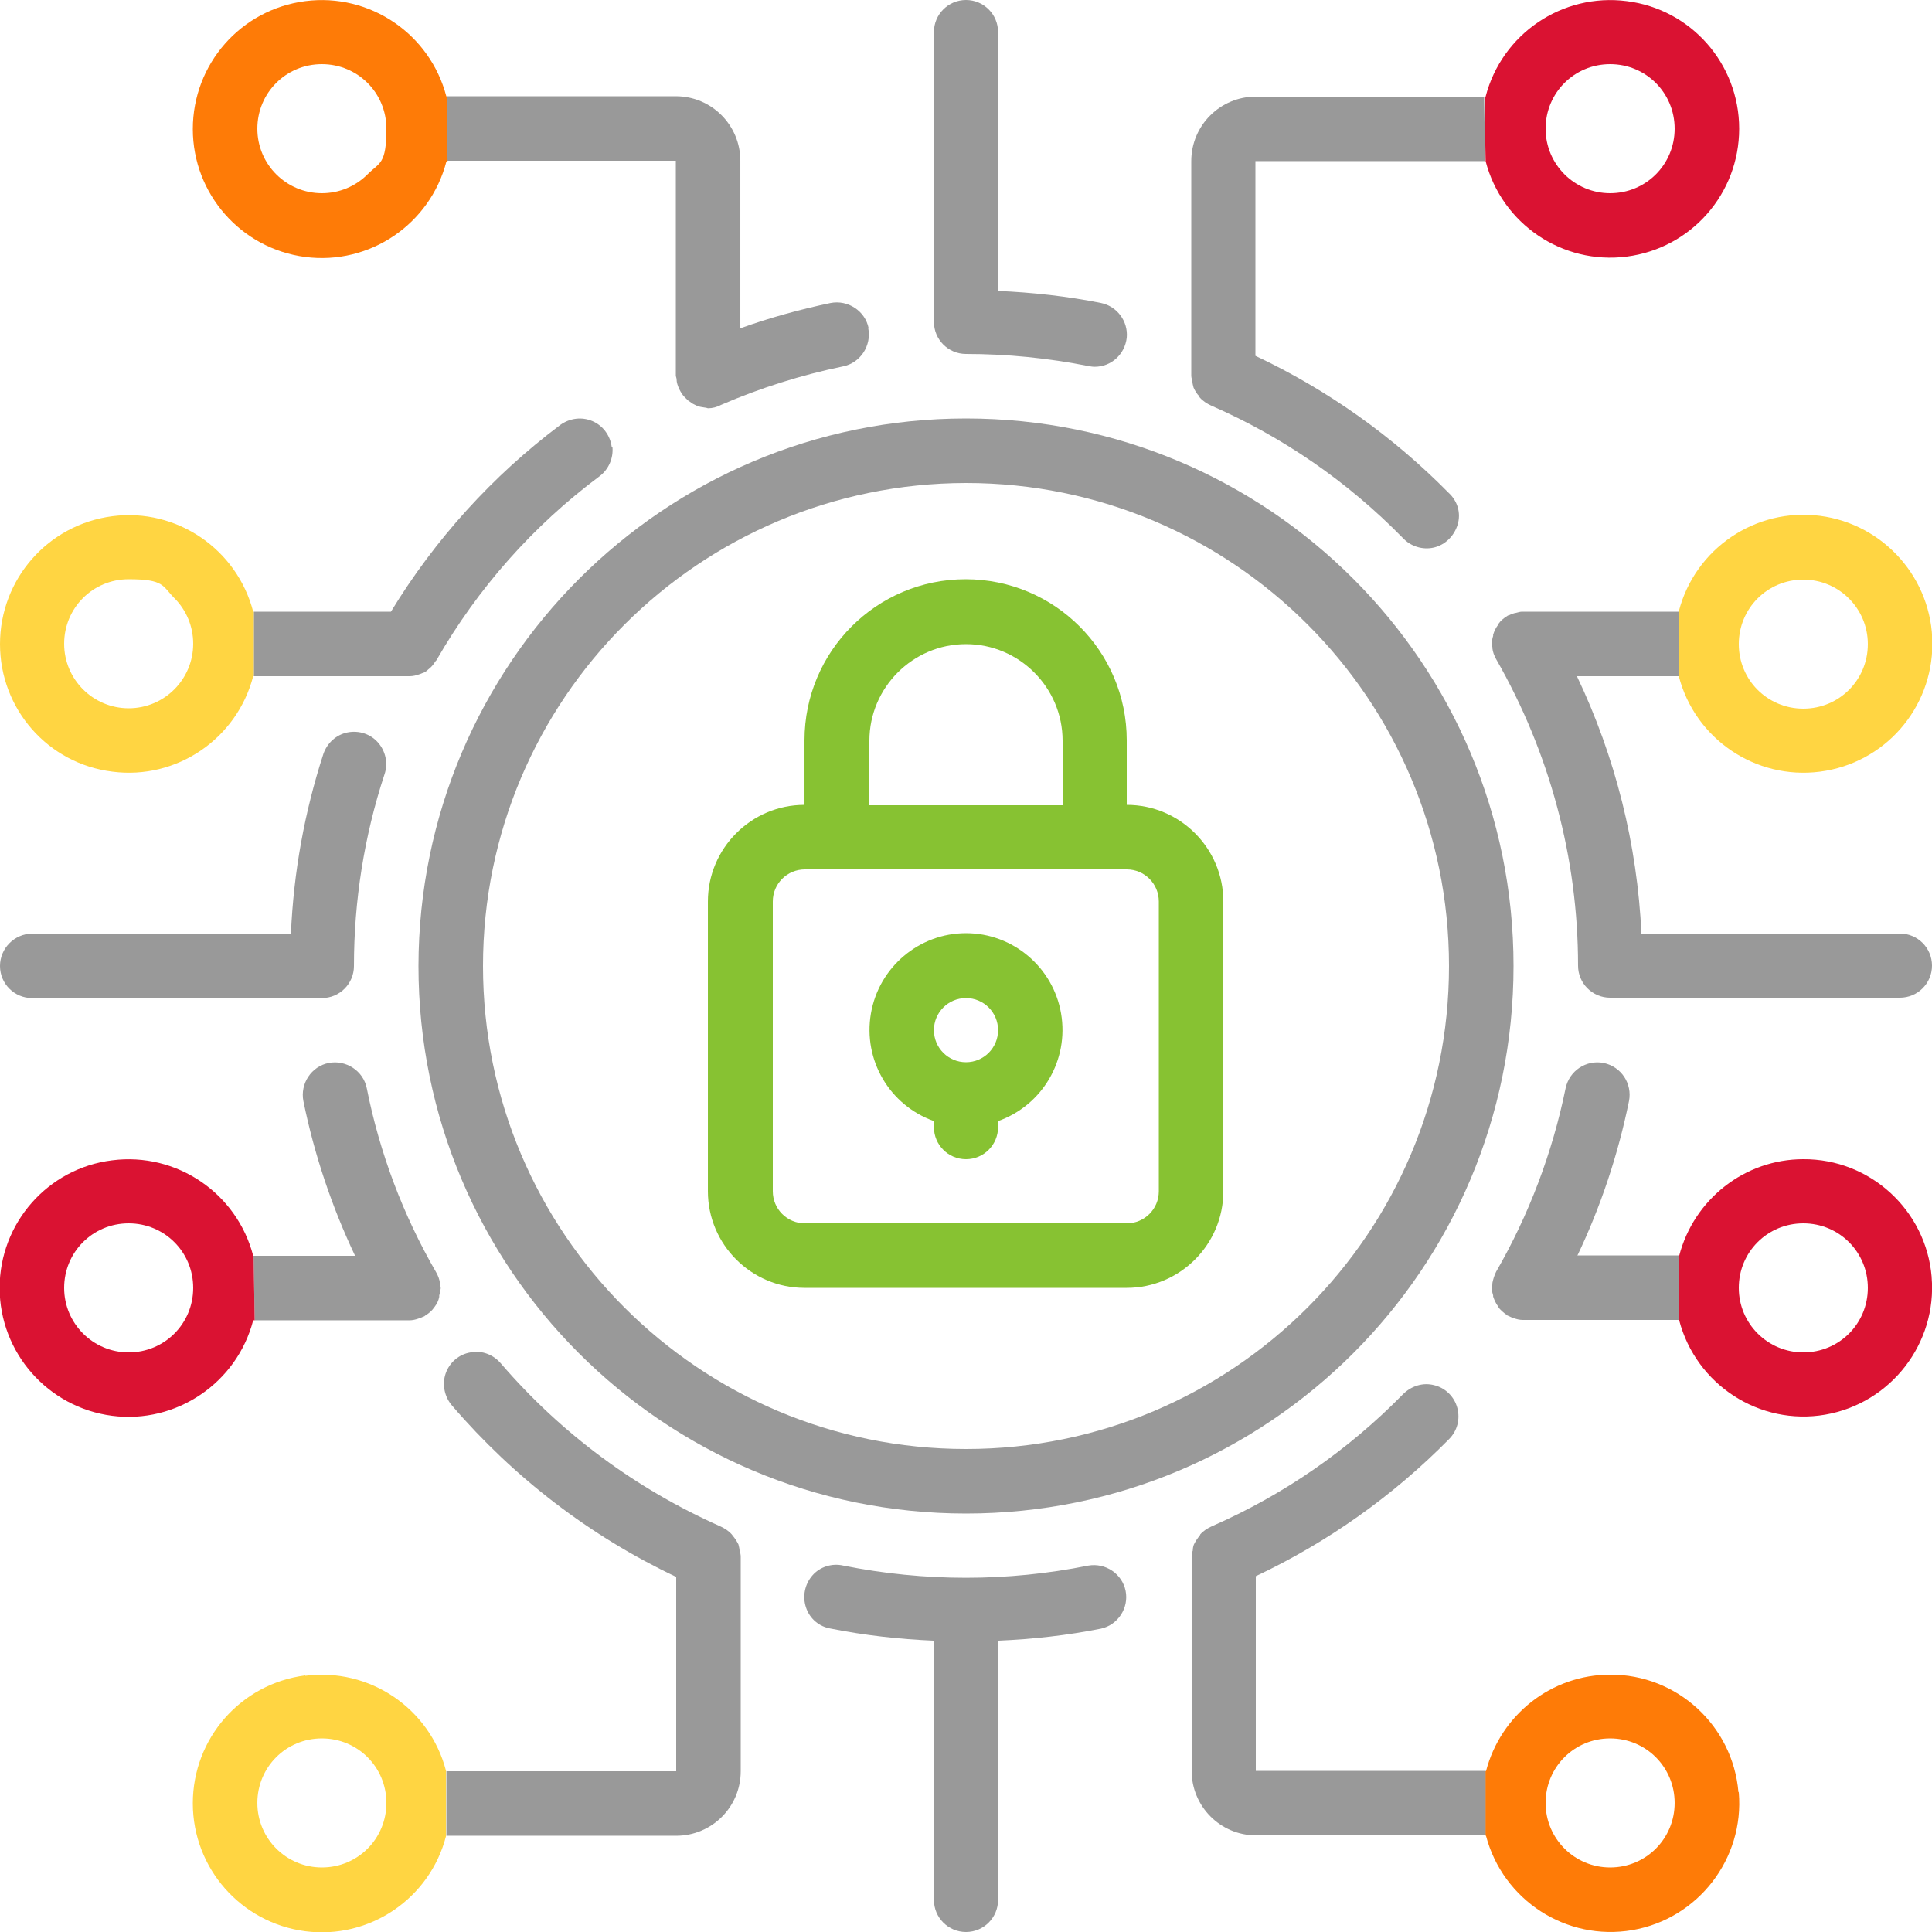
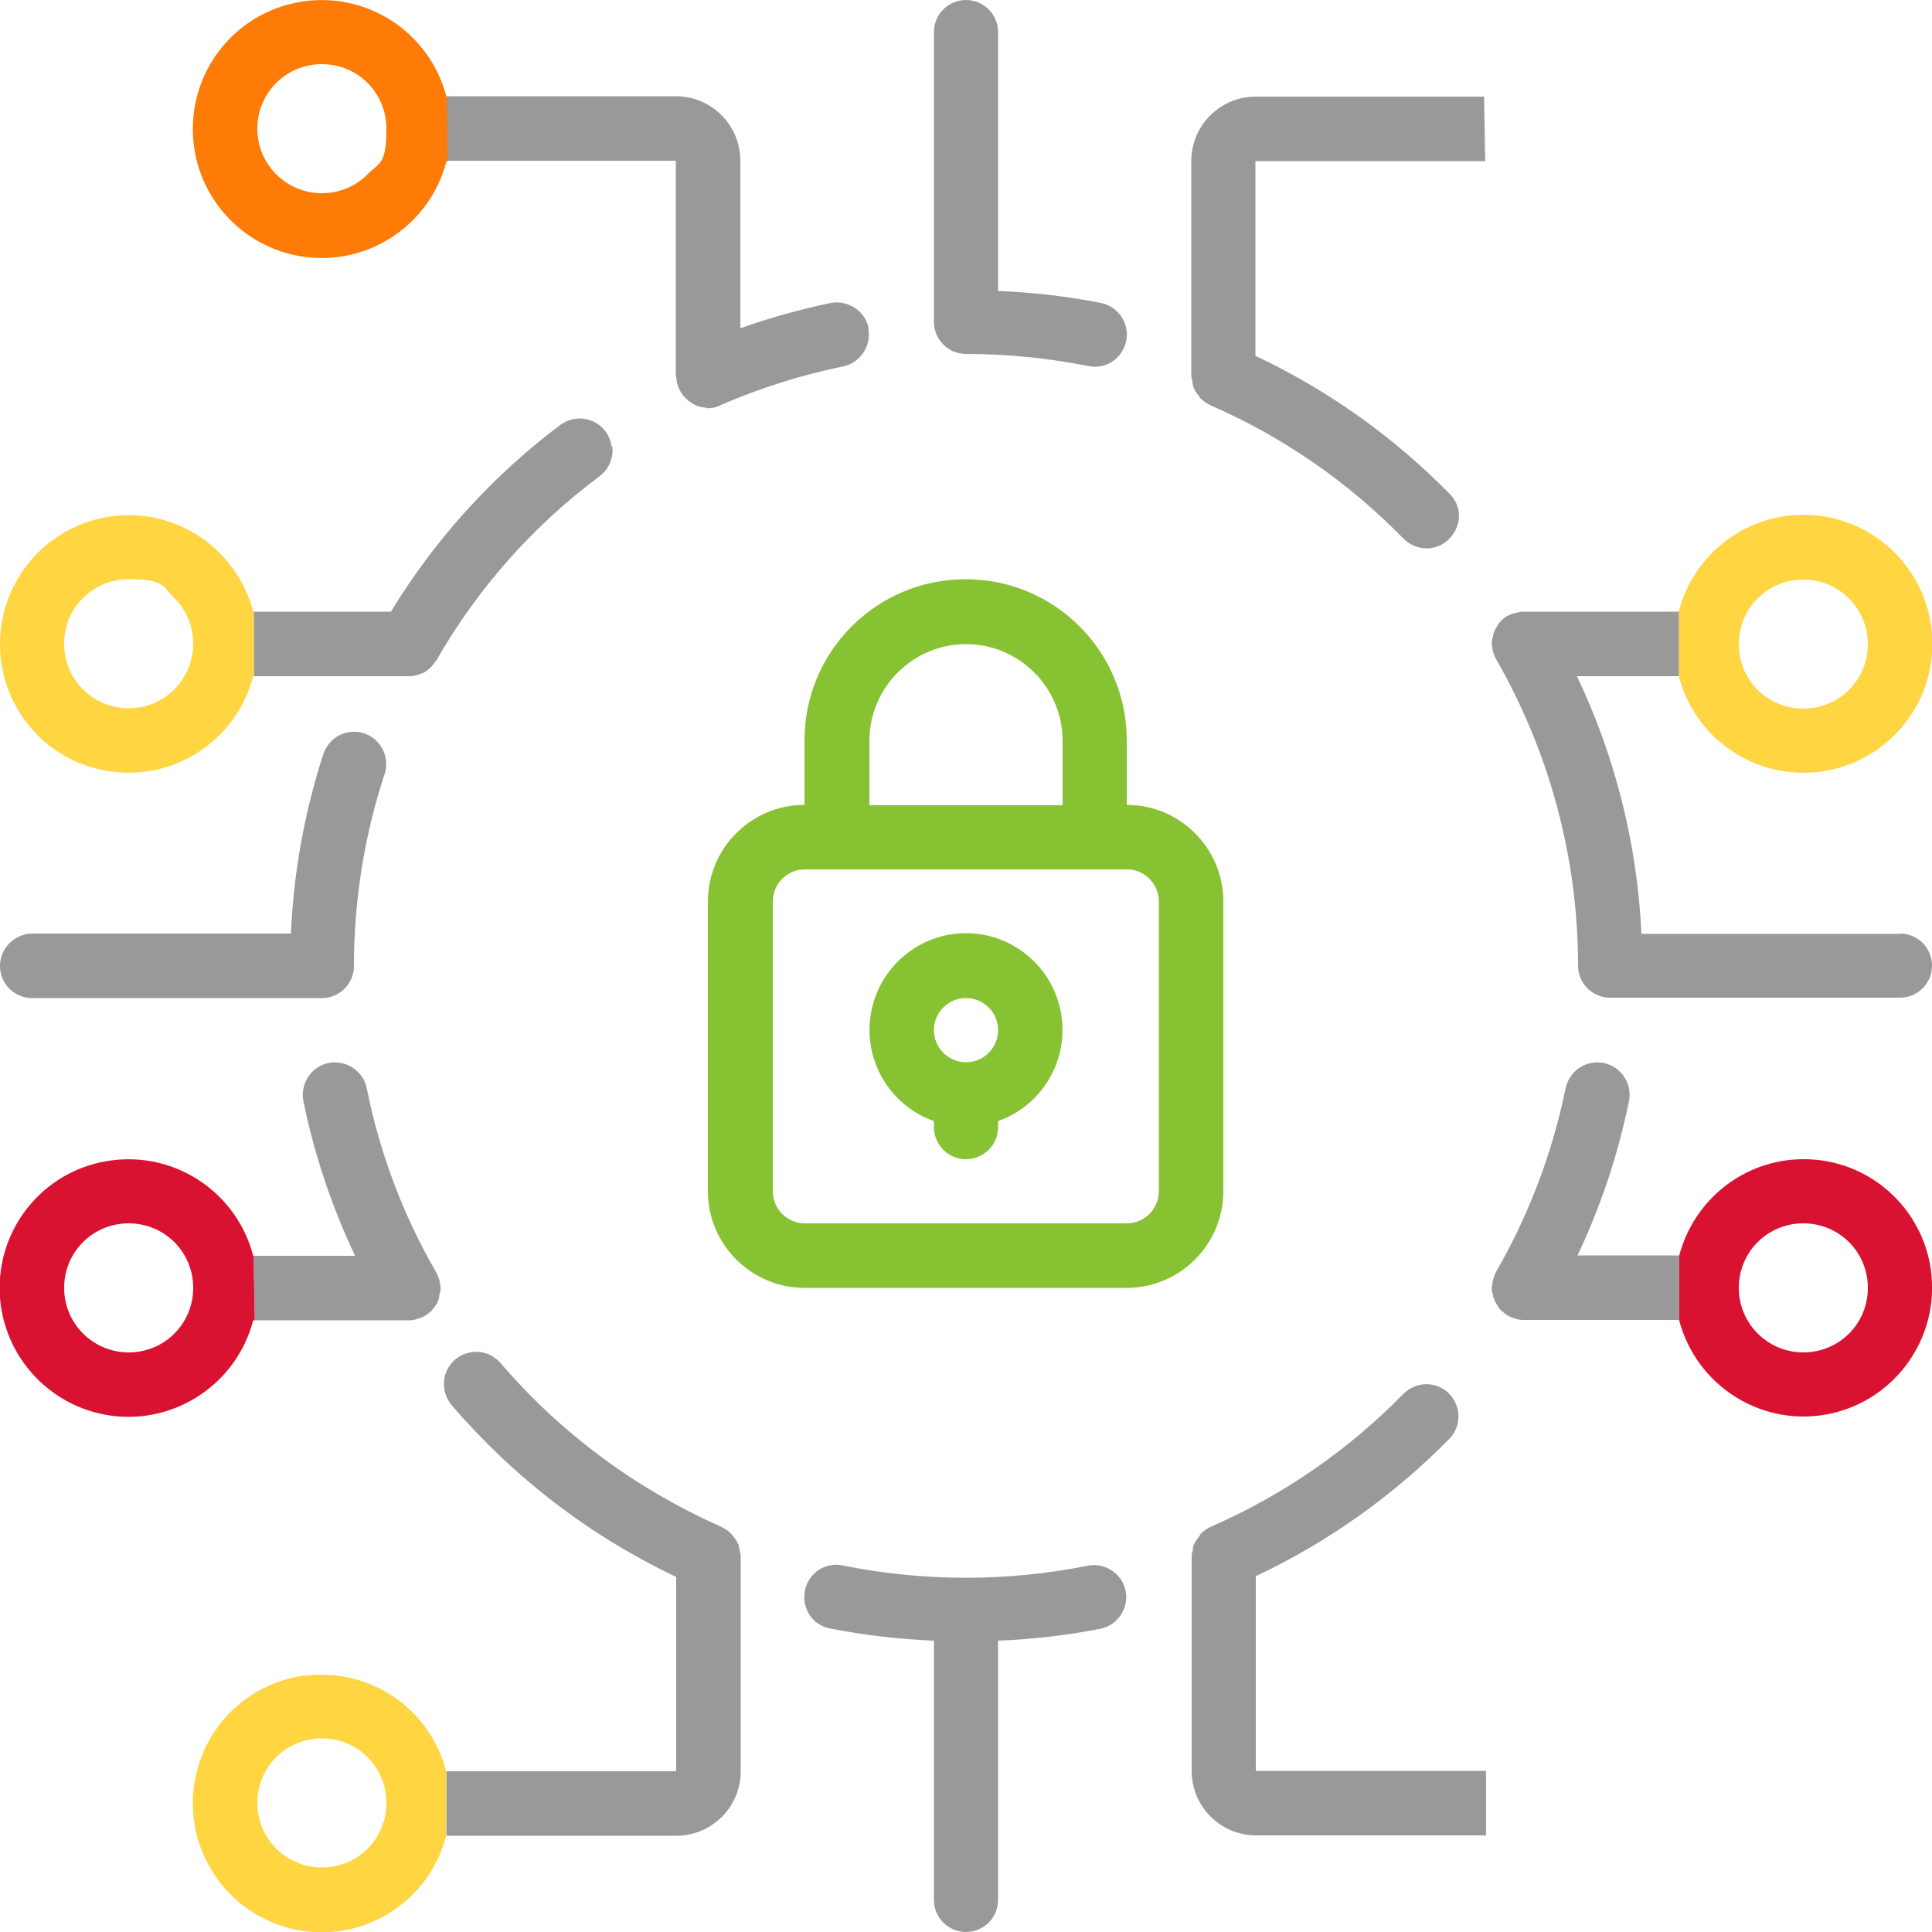
<svg xmlns="http://www.w3.org/2000/svg" id="Layer_1" data-name="Layer 1" version="1.1" viewBox="0 0 512 512">
  <defs>
    <style>
      .cls-1 {
        fill: #fe7b07;
      }

      .cls-1, .cls-2, .cls-3, .cls-4, .cls-5 {
        stroke-width: 0px;
      }

      .cls-2 {
        fill: #999;
      }

      .cls-3 {
        fill: #87c232;
      }

      .cls-4 {
        fill: #ffd542;
      }

      .cls-5 {
        fill: #da1232;
      }
    </style>
  </defs>
  <g id="_021---Cyber-Security" data-name="021---Cyber-Security">
    <path id="Shape" class="cls-3" d="M213.3,341.3h85.3c14.1,0,25.6-11.5,25.6-25.6v-76.8c0-14.1-11.5-25.6-25.6-25.6v-17.1c0-23.6-19.1-42.7-42.7-42.7s-42.7,19.1-42.7,42.7v17.1c-14.1,0-25.6,11.5-25.6,25.6v76.8c0,14.1,11.5,25.6,25.6,25.6ZM230.4,196.3c0-14.1,11.5-25.6,25.6-25.6s25.6,11.5,25.6,25.6v17.1h-51.2v-17.1ZM204.8,238.9c0-4.7,3.8-8.5,8.5-8.5h85.3c4.7,0,8.5,3.8,8.5,8.5v76.8c0,4.7-3.8,8.5-8.5,8.5h-85.3c-4.7,0-8.5-3.8-8.5-8.5v-76.8Z" />
    <path id="Shape-2" data-name="Shape" class="cls-3" d="M247.5,297.1v1.6c0,4.7,3.8,8.5,8.5,8.5s8.5-3.8,8.5-8.5v-1.6c11.8-4.2,18.8-16.2,16.7-28.5-2.1-12.3-12.8-21.3-25.2-21.3s-23.1,9-25.2,21.3,4.9,24.3,16.7,28.5ZM256,264.5c4.7,0,8.5,3.8,8.5,8.5s-3.8,8.5-8.5,8.5-8.5-3.8-8.5-8.5,3.8-8.5,8.5-8.5h0Z" />
-     <path id="Shape-3" data-name="Shape" class="cls-2" d="M110.9,256c0,80.1,64.9,145.1,145.1,145.1s145.1-64.9,145.1-145.1-64.9-145.1-145.1-145.1c-80.1,0-145,65-145.1,145.1ZM256,128c70.7,0,128,57.3,128,128s-57.3,128-128,128-128-57.3-128-128c0-70.7,57.3-127.9,128-128Z" />
    <path class="cls-2" d="M332.8,469.3v-51.6c19.1-9,36.4-21.3,51.2-36.3,2.2-2.2,3-5.3,2.2-8.3-.8-3-3.2-5.3-6.1-6-3-.8-6.1.2-8.3,2.4-14.5,14.8-31.7,26.7-50.7,35-1.1.5-2.2,1.2-3,2.1,0,.1-.1.2-.2.4-.6.7-1.1,1.5-1.5,2.3-.2.5-.3,1.1-.3,1.6-.2.5-.3,1-.3,1.5v56.9c0,9.4,7.6,17.1,17.1,17.1h60.9v-17.1h-60.9Z" />
    <polygon class="cls-1" points="426.7 443.7 426.7 443.7 426.7 443.7 426.7 443.7" />
-     <path class="cls-1" d="M460.7,474.9c-1.5-17.6-16.3-31.2-34-31.1-15.5,0-29,10.6-32.9,25.6h-.1v17.1h.1c4.5,17.1,21.3,28,38.8,25,17.4-3,29.7-18.9,28.2-36.5ZM426.7,494.9c-9.4,0-17.1-7.6-17.1-17.1s7.6-17.1,17.1-17.1,17.1,7.6,17.1,17.1-7.6,17.1-17.1,17.1Z" />
    <path class="cls-2" d="M116.6,340.4c0-.1,0-.2,0-.3-.1-1-.5-2-1-2.9h0c-8.8-15.2-15-31.7-18.4-48.8-.9-4.6-5.5-7.6-10.1-6.7s-7.6,5.5-6.7,10.1c2.9,14.2,7.5,27.9,13.7,41h-26.9l.3,17.1h40.8c0,0,.1,0,.2,0,.8,0,1.7-.2,2.5-.5.4-.1.8-.3,1.2-.5,0,0,.2,0,.3-.1,0,0,.2-.2.4-.3.8-.5,1.5-1.1,2-1.8.1-.1.2-.3.3-.4.6-.8,1-1.6,1.2-2.6,0-.1,0-.3,0-.4.2-.6.3-1.3.4-1.9,0-.3-.1-.6-.2-1Z" />
    <path class="cls-5" d="M67.1,332.8c-4.3-16.6-20.3-27.5-37.4-25.3C12.7,309.6-.1,324.1-.1,341.3s12.8,31.7,29.8,33.9,33.1-8.7,37.4-25.3h0s.4,0,.4,0l-.3-17.1h0ZM34.1,358.4c-9.4,0-17.1-7.6-17.1-17.1s7.6-17.1,17.1-17.1,17.1,7.6,17.1,17.1-7.6,17.1-17.1,17.1Z" />
    <path class="cls-4" d="M67.1,162.1c-4.3-16.6-20.3-27.5-37.3-25.3C12.7,139,0,153.5,0,170.7c0,17.2,12.7,31.7,29.8,33.8,17,2.2,33-8.7,37.3-25.3h.2v-17.1h-.2ZM34.1,187.7c-9.4,0-17.1-7.6-17.1-17.1s7.6-17.1,17.1-17.1,8.9,1.8,12.1,5c3.2,3.2,5,7.5,5,12.1,0,9.4-7.6,17.1-17.1,17.1Z" />
    <path class="cls-2" d="M162.1,118.4c-.4-3-2.3-5.6-5.1-6.8-2.8-1.2-6-.8-8.5,1-18,13.5-33.2,30.3-44.9,49.5h-36.3v17.1h41.3c.8,0,1.7-.2,2.5-.5.4-.1.7-.3,1.1-.4.5-.2.9-.5,1.3-.9.7-.5,1.3-1.2,1.8-2,.1-.2.3-.3.4-.5,10.9-19,25.6-35.6,43.2-48.7,2.4-1.8,3.7-4.8,3.4-7.8Z" />
    <path class="cls-2" d="M418,332.8c6.2-13,10.8-26.8,13.7-41,.9-4.6-2-9.1-6.7-10.1-4.6-.9-9.1,2-10.1,6.7-3.5,17.1-9.7,33.5-18.4,48.6h0c-.5,1-.8,2-1,3,0,0,0,.2,0,.3,0,.3-.2.6-.2,1,0,.7.2,1.3.4,2,0,.1,0,.2,0,.3.3.9.7,1.8,1.3,2.6,0,.1.2.3.2.4.6.7,1.3,1.3,2,1.8.1,0,.2.2.4.3.1,0,.2,0,.3.1.4.2.8.4,1.2.5.8.3,1.6.5,2.5.5,0,0,.1,0,.2,0h41.2v-17.1h-26.9Z" />
    <path class="cls-5" d="M511.9,338.3c-1.5-17.6-16.3-31.2-34-31.1-15.5,0-29,10.6-32.9,25.6h0v17.1h0c4.5,17.1,21.3,28,38.7,25,17.4-3,29.7-18.9,28.2-36.5ZM477.9,358.4c-9.4,0-17.1-7.6-17.1-17.1s7.6-17.1,17.1-17.1,17.1,7.6,17.1,17.1-7.6,17.1-17.1,17.1Z" />
    <path class="cls-4" d="M80.9,444c-17.1,2.2-29.8,16.7-29.8,33.9s12.8,31.7,29.8,33.9c17,2.2,33-8.6,37.3-25.2v-17.3c-4.3-16.6-20.3-27.4-37.3-25.2ZM85.3,494.9c-9.4,0-17.1-7.6-17.1-17.1s7.6-17.1,17.1-17.1,17.1,7.6,17.1,17.1-7.6,17.1-17.1,17.1Z" />
    <path class="cls-2" d="M196,411c0-.6-.2-1.2-.3-1.7-.4-.8-.9-1.6-1.5-2.3-.1-.1-.2-.3-.3-.4-.8-.9-1.9-1.6-3-2.1-22.3-9.9-42.2-24.6-58.1-43.1-2-2.4-5.1-3.6-8.1-3-3.1.5-5.6,2.7-6.6,5.6-1,2.9-.3,6.2,1.7,8.5,16.4,19.1,36.6,34.6,59.4,45.4v51.5h-60.9s0,0,0-.1v17.3s0,0,0-.1h60.9c9.4,0,17.1-7.6,17.1-17.1v-56.8h0c0-.6-.1-1.1-.3-1.6Z" />
    <path id="Path" class="cls-2" d="M288.4,414.9c-21.4,4.3-43.4,4.3-64.9,0-3-.7-6.2.3-8.2,2.6s-2.7,5.5-1.7,8.5,3.5,5.1,6.6,5.6c9,1.8,18.1,2.8,27.3,3.2v68.7c0,4.7,3.8,8.5,8.5,8.5s8.5-3.8,8.5-8.5v-68.7c9.2-.4,18.3-1.4,27.3-3.2,4.5-1,7.4-5.5,6.5-10s-5.3-7.5-9.9-6.7h0Z" />
    <path class="cls-2" d="M230.2,87c-.9-4.6-5.5-7.6-10.1-6.7-8.1,1.7-16.1,3.9-23.9,6.7v-44.4c0-9.4-7.6-17.1-17.1-17.1h-60.9l.2,17.1h60.7v56.9c0,.3.2.7.2,1,0,.9.3,1.7.7,2.6.4.8.8,1.5,1.4,2.1.3.3.6.6.9.9.4.3.9.6,1.3.9.4.2.8.4,1.2.6.6.2,1.2.3,1.9.4.3,0,.6.1.9.2,1.2,0,2.4-.3,3.5-.9,10.4-4.5,21.2-7.9,32.3-10.2,4.6-.9,7.6-5.5,6.7-10.1Z" />
    <path class="cls-1" d="M118.3,25.6C114,9,98-1.9,80.9.3c-17.1,2.2-29.8,16.7-29.8,33.9s12.8,31.7,29.8,33.9c17.1,2.2,33.1-8.7,37.4-25.3h.3l-.2-17.1h0ZM97.4,46.2c-3.2,3.2-7.5,5-12.1,5-9.4,0-17.1-7.6-17.1-17.1s7.6-17.1,17.1-17.1,17.1,7.6,17.1,17.1-1.8,8.9-5,12.1Z" />
    <path class="cls-2" d="M332.8,25.6c-9.4,0-17.1,7.6-17.1,17.1v56.9c0,.5.2,1,.3,1.5,0,.6.2,1.1.3,1.6.4.9.9,1.7,1.5,2.3,0,.1.1.3.2.4.8.9,1.9,1.6,3,2.1,19,8.3,36.2,20.2,50.7,35,2.1,2.3,5.3,3.3,8.3,2.6,3-.7,5.4-3.1,6.3-6.1s0-6.2-2.4-8.4c-14.8-15-32.1-27.3-51.2-36.3v-51.6h60.9s-.3-17.1-.3-17.1h-60.6Z" />
-     <path class="cls-5" d="M431.1.3c-17.1-2.2-33.1,8.7-37.4,25.3h-.3l.3,17.1h0c4.3,16.6,20.3,27.5,37.4,25.3,17.1-2.2,29.8-16.7,29.8-33.9S448.1,2.4,431.1.3ZM426.7,51.2c-9.4,0-17.1-7.6-17.1-17.1s7.6-17.1,17.1-17.1,17.1,7.6,17.1,17.1-7.6,17.1-17.1,17.1Z" />
-     <path id="Path-2" data-name="Path" class="cls-2" d="M256,0c-4.7,0-8.5,3.8-8.5,8.5v76.8c0,4.7,3.8,8.5,8.5,8.5,10.9,0,21.8,1.1,32.4,3.2.6.1,1.1.2,1.7.2,4.4,0,8-3.3,8.5-7.7.4-4.3-2.5-8.3-6.8-9.2-9-1.8-18.1-2.8-27.3-3.2V8.5c0-4.7-3.8-8.5-8.5-8.5Z" />
+     <path id="Path-2" data-name="Path" class="cls-2" d="M256,0c-4.7,0-8.5,3.8-8.5,8.5v76.8c0,4.7,3.8,8.5,8.5,8.5,10.9,0,21.8,1.1,32.4,3.2.6.1,1.1.2,1.7.2,4.4,0,8-3.3,8.5-7.7.4-4.3-2.5-8.3-6.8-9.2-9-1.8-18.1-2.8-27.3-3.2V8.5c0-4.7-3.8-8.5-8.5-8.5" />
    <path class="cls-4" d="M444.9,179.2c4.3,16.6,20.3,27.5,37.4,25.3s29.8-16.7,29.8-33.9-12.8-31.7-29.8-33.9c-17.1-2.2-33.1,8.7-37.4,25.3h0v17.1h0ZM477.9,153.6c9.4,0,17.1,7.6,17.1,17.1s-7.6,17.1-17.1,17.1-17.1-7.6-17.1-17.1,7.6-17.1,17.1-17.1Z" />
    <path class="cls-2" d="M503.5,247.5h-68.5c-1.1-23.7-6.9-46.9-17.1-68.3h27v-17.1h-41.2c-.2,0-.3,0-.4,0-.5,0-1,.2-1.5.3-.7.1-1.4.4-2,.7,0,0-.2,0-.2,0s-.2.2-.4.3c-.8.5-1.5,1.1-2,1.8,0,.1-.2.2-.2.4-.6.8-1,1.6-1.3,2.6,0,.1,0,.2,0,.3-.2.6-.3,1.3-.4,2,0,.3.1.7.2,1,0,0,0,.2,0,.3.1,1,.5,2,1,2.9h0c14.2,24.8,21.7,52.7,21.7,81.2,0,4.7,3.8,8.5,8.5,8.5h76.8c4.7,0,8.5-3.8,8.5-8.5s-3.8-8.5-8.5-8.5Z" />
    <path id="Path-3" data-name="Path" class="cls-2" d="M8.5,264.5h76.8c4.7,0,8.5-3.8,8.5-8.5,0-17.2,2.7-34.4,8.1-50.8,1-2.9.3-6.1-1.7-8.4-2-2.3-5.1-3.3-8.1-2.7s-5.4,2.8-6.4,5.7c-5,15.4-7.9,31.4-8.6,47.6H8.5C3.8,247.5,0,251.3,0,256s3.8,8.5,8.5,8.5Z" />
  </g>
</svg>